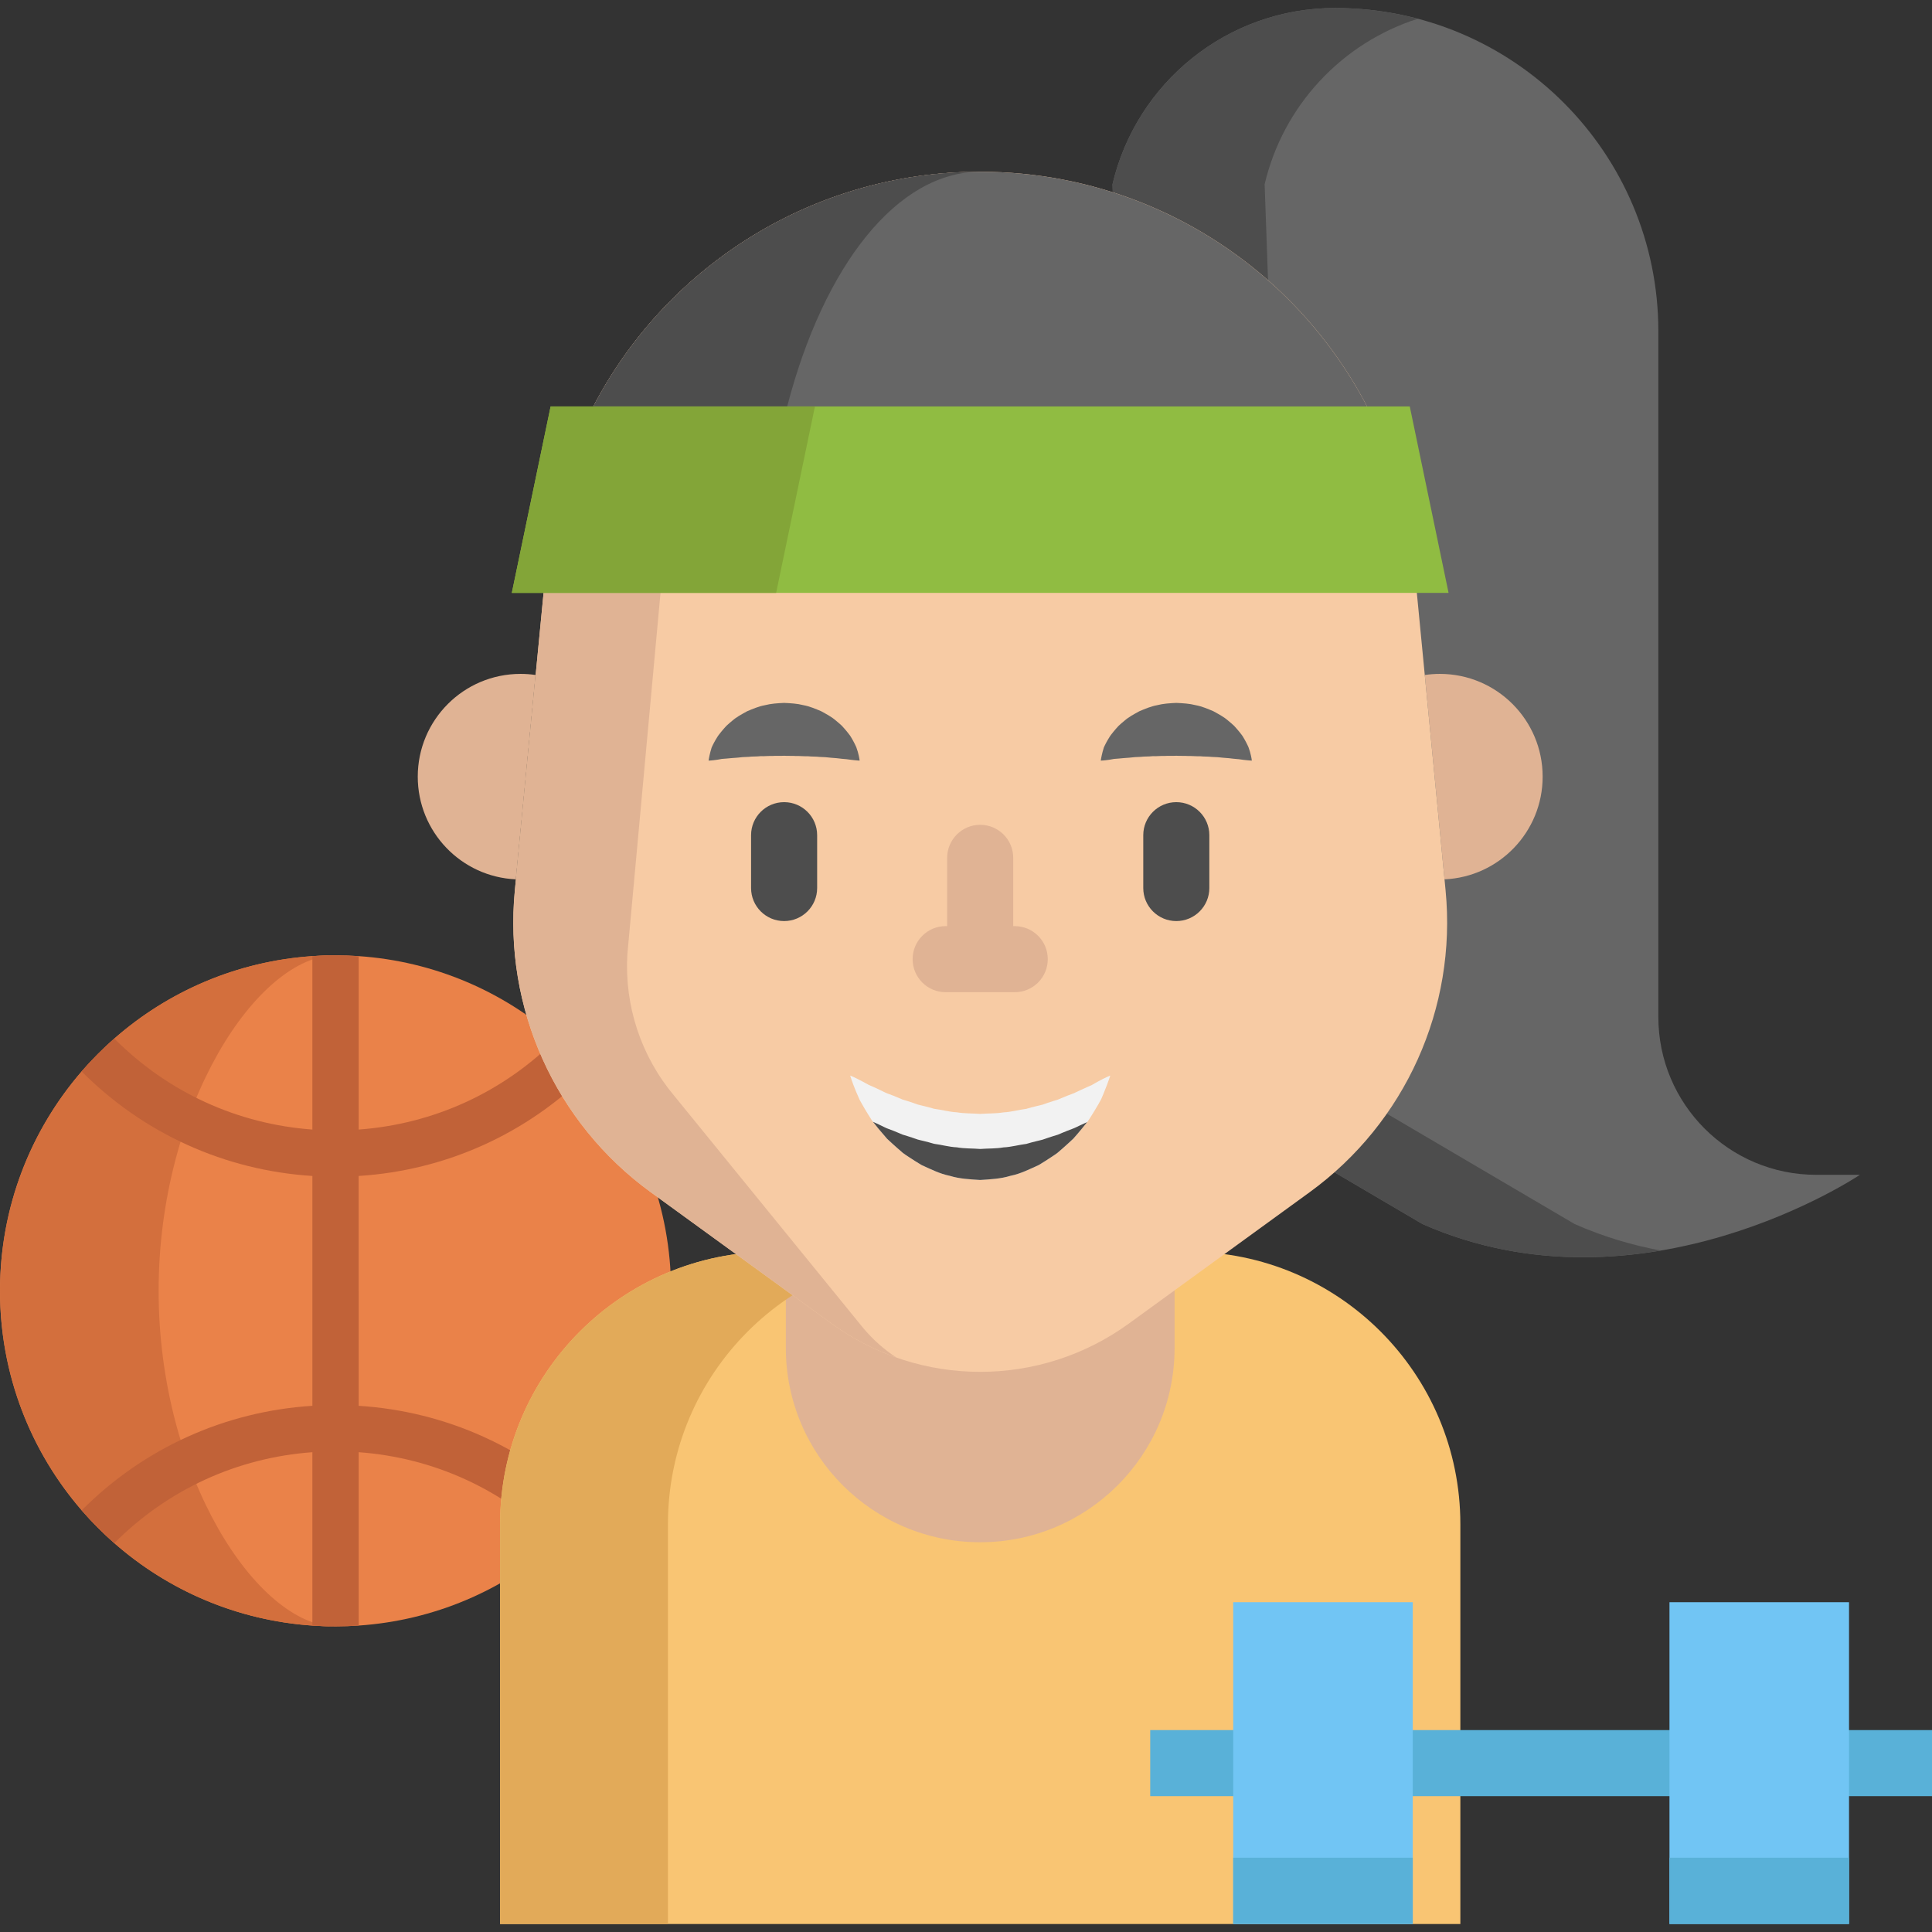
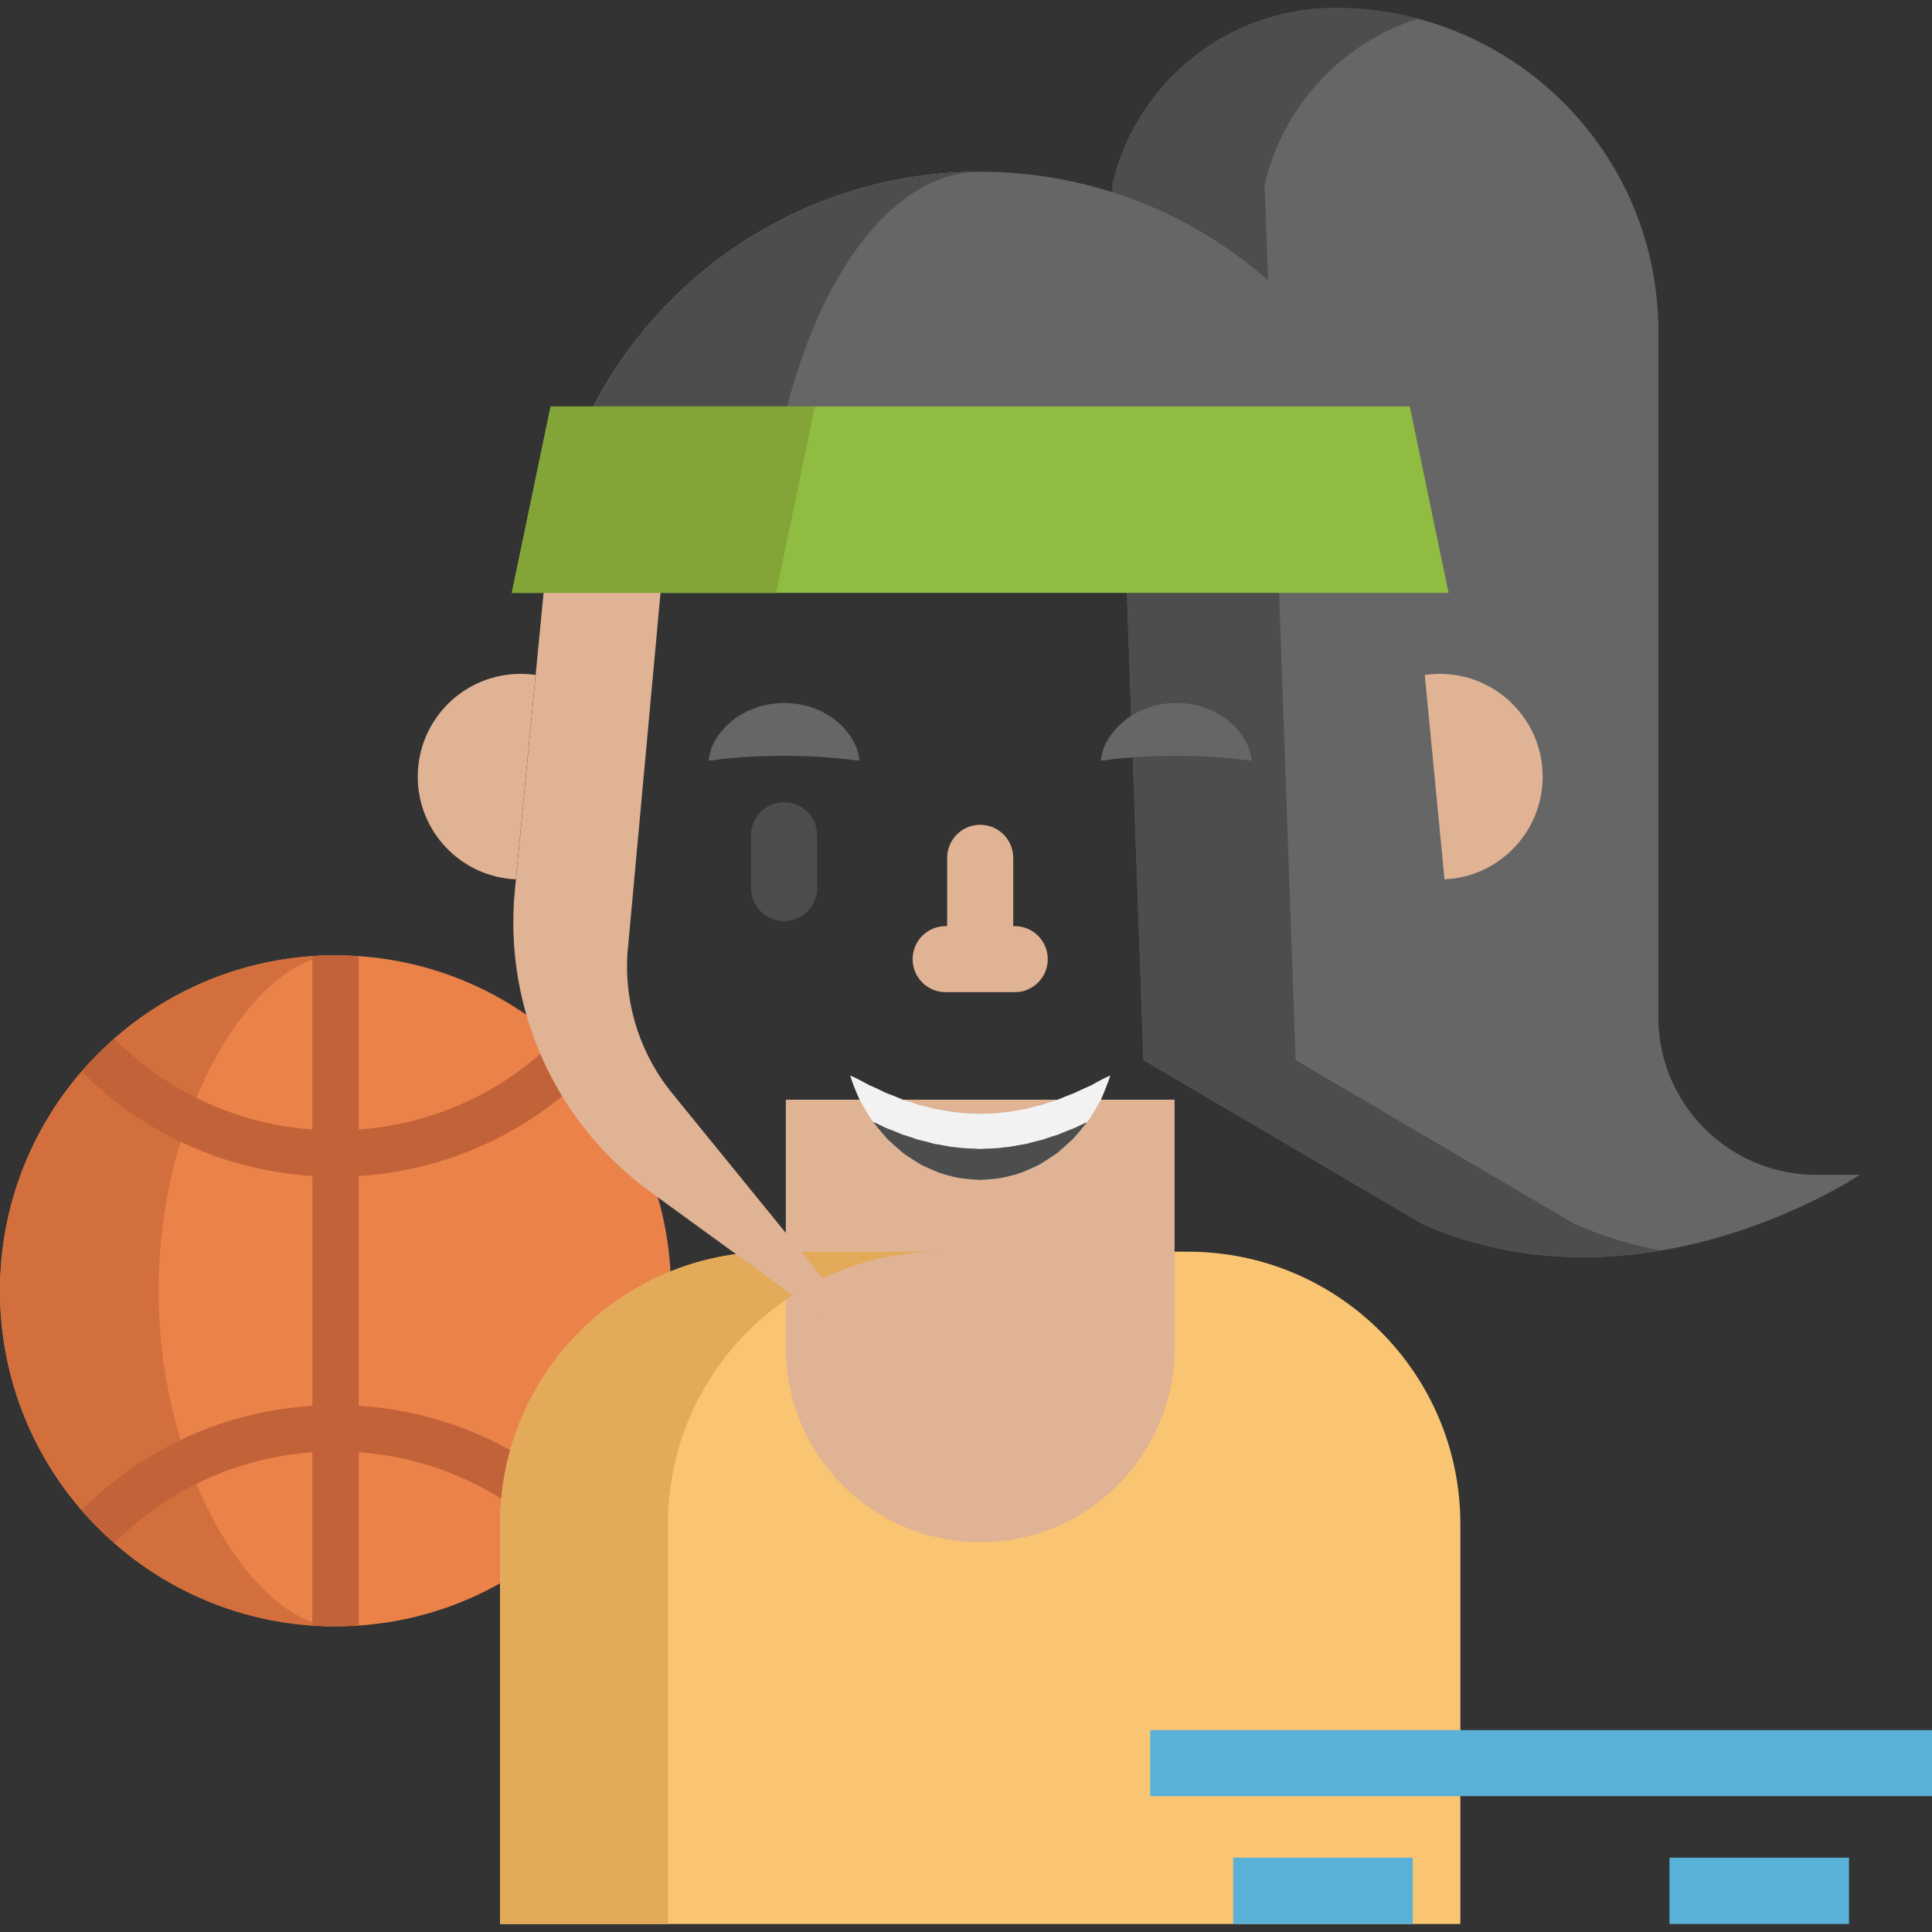
<svg xmlns="http://www.w3.org/2000/svg" version="1.1" id="Layer_1" viewBox="0 0 512.003 512.003" xml:space="preserve">
  <rect x="0" y="0" width="512.003" height="512.003" fill="#333333" stroke="none" />
  <path style="fill:#EA8249;" d="M177.84,342.091c0,22.245-8.156,42.574-21.648,58.166c-2.683,3.081-5.58,5.994-8.647,8.692  c-14.211,12.48-32.441,20.482-52.494,21.847c-2.024,0.138-4.062,0.215-6.132,0.215c-2.07,0-4.109-0.077-6.132-0.215  c-20.053-1.365-38.281-9.367-52.494-21.847c-3.067-2.698-5.964-5.612-8.647-8.692C8.156,384.666,0,364.336,0,342.091  c0-22.23,8.156-42.56,21.632-58.151c2.698-3.097,5.58-6.01,8.662-8.709c14.211-12.479,32.441-20.482,52.494-21.847  c2.024-0.138,4.062-0.215,6.132-0.215c2.07,0,4.109,0.076,6.132,0.215c20.053,1.365,38.281,9.367,52.494,21.847  c3.082,2.698,5.964,5.612,8.662,8.709C169.684,299.533,177.84,319.861,177.84,342.091z" />
  <path style="fill:#D36F3D;" d="M42.038,342.092c0-49.11,26.305-88.92,46.882-88.92c-49.108,0-88.92,39.812-88.92,88.92  s39.81,88.92,88.92,88.92C68.343,431.012,42.038,391.202,42.038,342.092z" />
  <path style="fill:#C16238;" d="M95.052,372.554c23.135,1.472,44.66,11.161,61.14,27.704c-2.683,3.081-5.58,5.994-8.647,8.692  c-14.181-14.243-32.624-22.66-52.494-24.1v45.947c-2.024,0.138-4.062,0.215-6.132,0.215s-4.109-0.077-6.132-0.215V384.85  c-19.87,1.441-38.313,9.857-52.494,24.1c-3.067-2.698-5.964-5.611-8.647-8.692c16.481-16.543,38.006-26.232,61.14-27.704v-60.91  c-23.135-1.472-44.66-11.161-61.156-27.704c2.698-3.097,5.58-6.01,8.662-8.708c14.196,14.258,32.639,22.66,52.494,24.115v-45.962  c2.024-0.138,4.062-0.215,6.132-0.215c2.07,0,4.109,0.076,6.132,0.215v45.962c19.853-1.457,38.296-9.857,52.494-24.115  c3.082,2.698,5.964,5.611,8.662,8.708c-16.496,16.543-38.021,26.232-61.156,27.704V372.554z" />
  <path style="fill:#666666;" d="M294.827,48.838c6.27-26.779,30.289-46.718,58.98-46.718c47.314,0,85.675,38.361,85.675,85.683  v181.702c0,23.102,18.734,41.836,41.836,41.836h11.58c0,0-57.537,38.735-115.905,13.053l-73.962-43.469" />
  <path style="fill:#4D4D4D;" d="M417.311,324.394l-73.962-43.469l-8.204-232.087c4.869-20.796,20.444-37.459,40.596-43.871  c-7.002-1.85-14.352-2.846-21.935-2.846c-28.69,0-52.71,19.937-58.98,46.718l8.204,232.087l73.962,43.469  c22.216,9.775,44.307,10.213,63.155,7.012C432.635,330.022,424.98,327.769,417.311,324.394z" />
  <path style="fill:#F9C573;" d="M314.817,331.713H204.724c-39.872,0-72.196,32.323-72.196,72.196v105.974h254.484V403.91  C387.012,364.036,354.689,331.713,314.817,331.713z" />
  <path style="fill:#E0B394;" d="M311.279,291.438v65.764c0,28.447-23.065,51.512-51.512,51.512  c-28.456,0-51.512-23.065-51.512-51.512v-65.764L311.279,291.438L311.279,291.438z" />
  <path style="fill:#E2AA59;" d="M249.208,331.713h-44.483c-39.872,0-72.196,32.323-72.196,72.196v105.974h44.483V403.91  C177.011,364.036,209.334,331.713,249.208,331.713z" />
  <g>
    <path style="fill:#E0B394;" d="M136.708,233.034c-14.475-0.642-25.997-12.584-25.997-27.211c0-15.036,12.187-27.234,27.234-27.234   c1.354,0,2.685,0.093,3.992,0.292" />
    <path style="fill:#E0B394;" d="M382.811,233.034c14.475-0.642,26.009-12.584,26.009-27.211c0-15.036-12.199-27.234-27.246-27.234   c-1.354,0-2.697,0.105-3.992,0.292" />
  </g>
-   <path style="fill:#F7CBA4;" d="M220.367,350.755l-47.919-34.815c-25.322-18.398-39.021-48.821-36.011-79.977l8.312-86.009  c5.725-59.238,55.504-104.439,115.018-104.439l0,0c59.513,0,109.293,45.201,115.018,104.439l8.312,86.009  c3.011,31.156-10.687,61.578-36.011,79.977l-47.919,34.815C275.672,367.824,243.86,367.824,220.367,350.755z" />
  <path style="fill:#E0B394;" d="M166.258,252.914c-0.805,13.623,3.63,27.024,12.409,37.472l50.083,61.543  c2.615,3.117,5.58,5.732,8.79,7.821c-6.024-2.101-11.814-5.113-17.172-9l-47.92-34.811c-25.32-18.398-39.013-48.819-36.001-79.976  l8.3-86.011c5.673-58.66,54.539-103.556,113.292-104.409c-36.188,0.876-77.166,34.986-79.302,71.314L166.258,252.914z" />
  <path style="fill:#666666;" d="M362.283,107.712l-112.55,18.637l-92.485-18.637c19.378-37.192,58.251-62.197,102.517-62.197  c29.756,0,57.084,11.3,77.676,30.013C347.481,84.645,355.932,95.525,362.283,107.712z" />
  <path style="fill:#4D4D4D;" d="M157.248,107.712h51.364c9.669-37.192,29.066-62.197,51.154-62.197  C215.499,45.515,176.626,70.52,157.248,107.712z" />
  <polygon style="fill:#90BC42;" points="373.606,107.712 383.891,157.126 135.64,157.126 145.924,107.712 157.248,107.712   362.283,107.712 " />
  <polygon style="fill:#83A538;" points="157.248,107.712 145.924,107.712 135.64,157.126 205.682,157.126 215.966,107.712 " />
  <rect x="304.821" y="458.493" style="fill:#59B1D8;" width="207.183" height="17.51" />
  <g>
-     <rect x="326.814" y="424.605" style="fill:#71C5F4;" width="47.585" height="85.276" />
-     <rect x="442.429" y="424.605" style="fill:#71C5F4;" width="47.585" height="85.276" />
-   </g>
+     </g>
  <g>
    <rect x="326.814" y="492.311" style="fill:#59B1D8;" width="47.585" height="17.569" />
    <rect x="442.429" y="492.311" style="fill:#59B1D8;" width="47.585" height="17.569" />
  </g>
  <g>
    <path style="fill:#4D4D4D;" d="M207.799,244.094c-4.836,0-8.755-3.92-8.755-8.755v-14.004c0-4.835,3.919-8.755,8.755-8.755   c4.836,0,8.755,3.92,8.755,8.755v14.004C216.554,240.174,212.634,244.094,207.799,244.094z" />
    <path style="fill:#4D4D4D;" d="M311.734,244.094c-4.836,0-8.755-3.92-8.755-8.755v-14.004c0-4.835,3.919-8.755,8.755-8.755   c4.836,0,8.755,3.92,8.755,8.755v14.004C320.489,240.174,316.569,244.094,311.734,244.094z" />
  </g>
  <path style="fill:#E0B394;" d="M268.917,245.434h-0.398V227.34c0-4.835-3.919-8.755-8.755-8.755c-4.836,0-8.755,3.92-8.755,8.755  v18.094h-0.398c-4.836,0-8.755,3.92-8.755,8.755c0,4.835,3.919,8.755,8.755,8.755h18.307c4.836,0,8.755-3.92,8.755-8.755  C277.673,249.354,273.754,245.434,268.917,245.434z" />
  <path style="fill:#F2F2F2;" d="M294.237,285.033c0,0-0.502,1.634-1.558,4.214c-0.256,0.665-0.555,1.366-0.89,2.125  c-0.396,0.747-0.854,1.506-1.347,2.358c-0.493,0.852-1.056,1.716-1.655,2.673c-0.211,0.362-0.44,0.665-0.686,0.981  c-0.088,0.117-0.184,0.233-0.281,0.35c-0.343,0.42-0.696,0.864-1.056,1.307c-0.723,0.899-1.506,1.786-2.324,2.72  c-0.863,0.841-1.787,1.634-2.739,2.498c-0.475,0.432-0.969,0.852-1.471,1.272c-0.502,0.397-1.039,0.724-1.585,1.086  c-1.074,0.724-2.192,1.424-3.346,2.125c-2.378,1.074-4.852,2.335-7.493,2.86c-2.607,0.805-5.327,0.934-8.04,1.109  c-2.712-0.175-5.433-0.292-8.04-1.097c-2.642-0.525-5.115-1.786-7.493-2.86c-1.153-0.689-2.272-1.389-3.355-2.113  c-0.537-0.362-1.074-0.689-1.585-1.086c-0.493-0.432-0.986-0.841-1.462-1.272c-0.951-0.864-1.884-1.669-2.747-2.498  c-0.818-0.934-1.593-1.833-2.324-2.72c-0.361-0.455-0.704-0.887-1.048-1.319c-0.124-0.152-0.246-0.304-0.37-0.455  c-0.211-0.28-0.414-0.549-0.59-0.864c-0.572-0.922-1.128-1.774-1.611-2.615c-0.475-0.852-0.942-1.599-1.33-2.346  c-0.353-0.794-0.678-1.518-0.951-2.183c-1.101-2.662-1.558-4.249-1.558-4.249s1.303,0.525,3.311,1.599  c0.511,0.257,1.039,0.572,1.628,0.887c0.626,0.245,1.268,0.56,1.955,0.864c0.696,0.304,1.391,0.677,2.13,1.027  c0.731,0.374,1.558,0.619,2.378,0.946c0.819,0.315,1.638,0.7,2.492,1.039c0.89,0.257,1.779,0.56,2.694,0.852  c0.458,0.14,0.907,0.315,1.365,0.479c0.467,0.14,0.951,0.222,1.427,0.35c0.96,0.222,1.919,0.479,2.88,0.77  c1.999,0.245,3.971,0.829,6.032,0.934c2.034,0.35,4.113,0.257,6.173,0.42c2.07-0.163,4.148-0.058,6.181-0.409  c2.06-0.093,4.033-0.689,6.032-0.934c0.96-0.28,1.919-0.537,2.88-0.759c0.475-0.128,0.96-0.21,1.427-0.35  c0.458-0.175,0.916-0.339,1.365-0.479c0.916-0.292,1.805-0.607,2.694-0.852c0.863-0.339,1.682-0.724,2.5-1.039  c0.81-0.327,1.655-0.584,2.36-0.946c0.723-0.327,1.4-0.689,2.087-0.969c0.678-0.303,1.312-0.607,1.937-0.852  c0.616-0.35,1.163-0.689,1.682-0.957C292.96,285.524,294.237,285.033,294.237,285.033z" />
  <path style="fill:#4D4D4D;" d="M288.099,297.383c-0.088,0.117-0.184,0.233-0.281,0.35c-0.343,0.42-0.696,0.864-1.056,1.307  c-0.723,0.899-1.506,1.786-2.324,2.72c-0.863,0.841-1.787,1.634-2.739,2.498c-0.475,0.432-0.969,0.852-1.471,1.272  c-0.502,0.397-1.039,0.724-1.585,1.086c-1.074,0.724-2.192,1.424-3.346,2.125c-2.378,1.074-4.852,2.335-7.493,2.86  c-2.607,0.805-5.327,0.934-8.04,1.109c-2.712-0.175-5.433-0.292-8.04-1.097c-2.642-0.525-5.115-1.786-7.493-2.86  c-1.153-0.689-2.272-1.389-3.355-2.113c-0.537-0.362-1.074-0.689-1.585-1.086c-0.493-0.432-0.986-0.841-1.462-1.272  c-0.951-0.864-1.884-1.669-2.747-2.498c-0.818-0.934-1.593-1.833-2.324-2.72c-0.361-0.455-0.704-0.887-1.048-1.319  c-0.124-0.152-0.246-0.304-0.37-0.455c0.281,0.128,0.564,0.257,0.855,0.385c0.696,0.303,1.391,0.665,2.13,1.016  c0.731,0.385,1.558,0.63,2.378,0.957c0.819,0.315,1.638,0.689,2.492,1.039c0.89,0.245,1.779,0.56,2.694,0.852  c0.458,0.14,0.907,0.304,1.365,0.467c0.467,0.14,0.951,0.222,1.427,0.35c0.96,0.222,1.919,0.49,2.88,0.77  c1.999,0.257,3.971,0.84,6.032,0.934c2.034,0.362,4.113,0.257,6.173,0.432c2.07-0.163,4.148-0.058,6.181-0.42  c2.06-0.093,4.033-0.677,6.032-0.922c0.96-0.28,1.919-0.549,2.88-0.77c0.475-0.128,0.96-0.21,1.427-0.35  c0.458-0.163,0.916-0.327,1.365-0.467c0.916-0.292,1.805-0.607,2.694-0.852c0.863-0.35,1.682-0.735,2.5-1.039  c0.81-0.327,1.655-0.595,2.36-0.946c0.723-0.339,1.4-0.689,2.087-0.981C287.562,297.629,287.836,297.501,288.099,297.383z" />
  <g>
    <path style="fill:#666666;" d="M291.716,201.575c0,0,0.023-0.232,0.102-0.632c0.09-0.386,0.181-0.997,0.377-1.688   c0.088-0.357,0.201-0.73,0.33-1.139c0.169-0.416,0.397-0.833,0.639-1.307c0.239-0.476,0.542-0.947,0.859-1.476   c0.32-0.537,0.702-0.944,1.093-1.463c0.397-0.498,0.844-0.981,1.311-1.499c0.494-0.468,1.03-0.929,1.599-1.393   c1.115-0.982,2.477-1.691,3.897-2.481c1.469-0.621,3.027-1.295,4.696-1.606c1.653-0.43,3.387-0.531,5.115-0.612   c1.729,0.079,3.464,0.172,5.118,0.599c1.671,0.308,3.23,0.985,4.7,1.602c1.421,0.788,2.784,1.497,3.9,2.479   c0.569,0.465,1.105,0.927,1.6,1.393c0.467,0.519,0.912,1.006,1.311,1.501c0.385,0.516,0.786,0.94,1.079,1.456   c0.294,0.514,0.579,0.974,0.81,1.439c0.23,0.467,0.453,0.878,0.621,1.292c0.153,0.432,0.288,0.823,0.389,1.193   c0.222,0.716,0.314,1.331,0.399,1.716c0.075,0.398,0.091,0.625,0.091,0.625s-0.242-0.006-0.65-0.046   c-0.397-0.051-1.013-0.077-1.694-0.176c-0.353-0.036-0.712-0.102-1.108-0.154c-0.421-0.02-0.837-0.078-1.289-0.113   c-0.886-0.093-1.811-0.232-2.827-0.272c-0.5-0.033-0.984-0.105-1.491-0.147c-0.524-0.007-1.041-0.034-1.555-0.072   c-1.006-0.131-2.1-0.054-3.116-0.181c-1.068,0.039-2.091-0.092-3.15-0.06c-1.041-0.078-2.094,0.005-3.139-0.069   c-1.045,0.071-2.098-0.02-3.141,0.056c-1.06-0.037-2.083,0.098-3.153,0.055c-1.017,0.126-2.113,0.048-3.119,0.18   c-0.514,0.039-1.031,0.067-1.556,0.072c-0.507,0.042-0.989,0.119-1.491,0.149c-1.037,0.056-1.898,0.154-2.763,0.229   c-0.454,0.035-0.879,0.068-1.272,0.097c-0.419,0.076-0.802,0.16-1.166,0.208c-0.706,0.125-1.324,0.154-1.716,0.204   C291.949,201.574,291.716,201.575,291.716,201.575z" />
    <path style="fill:#666666;" d="M187.781,201.575c0,0,0.023-0.232,0.102-0.632c0.09-0.386,0.181-0.997,0.377-1.688   c0.088-0.357,0.201-0.73,0.33-1.139c0.169-0.416,0.397-0.833,0.639-1.307c0.239-0.476,0.542-0.947,0.859-1.476   c0.32-0.537,0.702-0.944,1.093-1.463c0.397-0.498,0.844-0.981,1.311-1.499c0.494-0.468,1.03-0.929,1.599-1.393   c1.115-0.982,2.477-1.691,3.897-2.481c1.469-0.621,3.027-1.295,4.696-1.606c1.653-0.43,3.387-0.531,5.115-0.612   c1.729,0.079,3.464,0.172,5.118,0.599c1.671,0.308,3.23,0.985,4.7,1.602c1.421,0.788,2.784,1.497,3.9,2.479   c0.568,0.465,1.105,0.927,1.6,1.393c0.467,0.519,0.912,1.006,1.311,1.501c0.385,0.516,0.786,0.94,1.079,1.456   c0.294,0.514,0.579,0.974,0.81,1.439c0.23,0.467,0.453,0.878,0.621,1.292c0.153,0.432,0.288,0.823,0.389,1.193   c0.222,0.716,0.314,1.331,0.399,1.716c0.075,0.398,0.091,0.625,0.091,0.625s-0.242-0.006-0.65-0.046   c-0.397-0.051-1.013-0.077-1.694-0.176c-0.353-0.036-0.712-0.102-1.108-0.154c-0.421-0.02-0.837-0.078-1.289-0.113   c-0.886-0.093-1.811-0.232-2.827-0.272c-0.5-0.033-0.984-0.105-1.491-0.147c-0.524-0.007-1.041-0.034-1.555-0.072   c-1.006-0.131-2.1-0.054-3.116-0.181c-1.068,0.039-2.091-0.092-3.15-0.06c-1.041-0.078-2.094,0.005-3.139-0.069   c-1.045,0.071-2.098-0.02-3.141,0.056c-1.06-0.037-2.083,0.098-3.153,0.055c-1.017,0.126-2.113,0.048-3.119,0.18   c-0.514,0.039-1.031,0.067-1.556,0.072c-0.507,0.042-0.989,0.119-1.491,0.149c-1.037,0.056-1.898,0.154-2.763,0.229   c-0.454,0.035-0.879,0.068-1.272,0.097c-0.419,0.076-0.802,0.16-1.166,0.208c-0.706,0.125-1.324,0.154-1.716,0.204   C188.015,201.574,187.781,201.575,187.781,201.575z" />
  </g>
</svg>